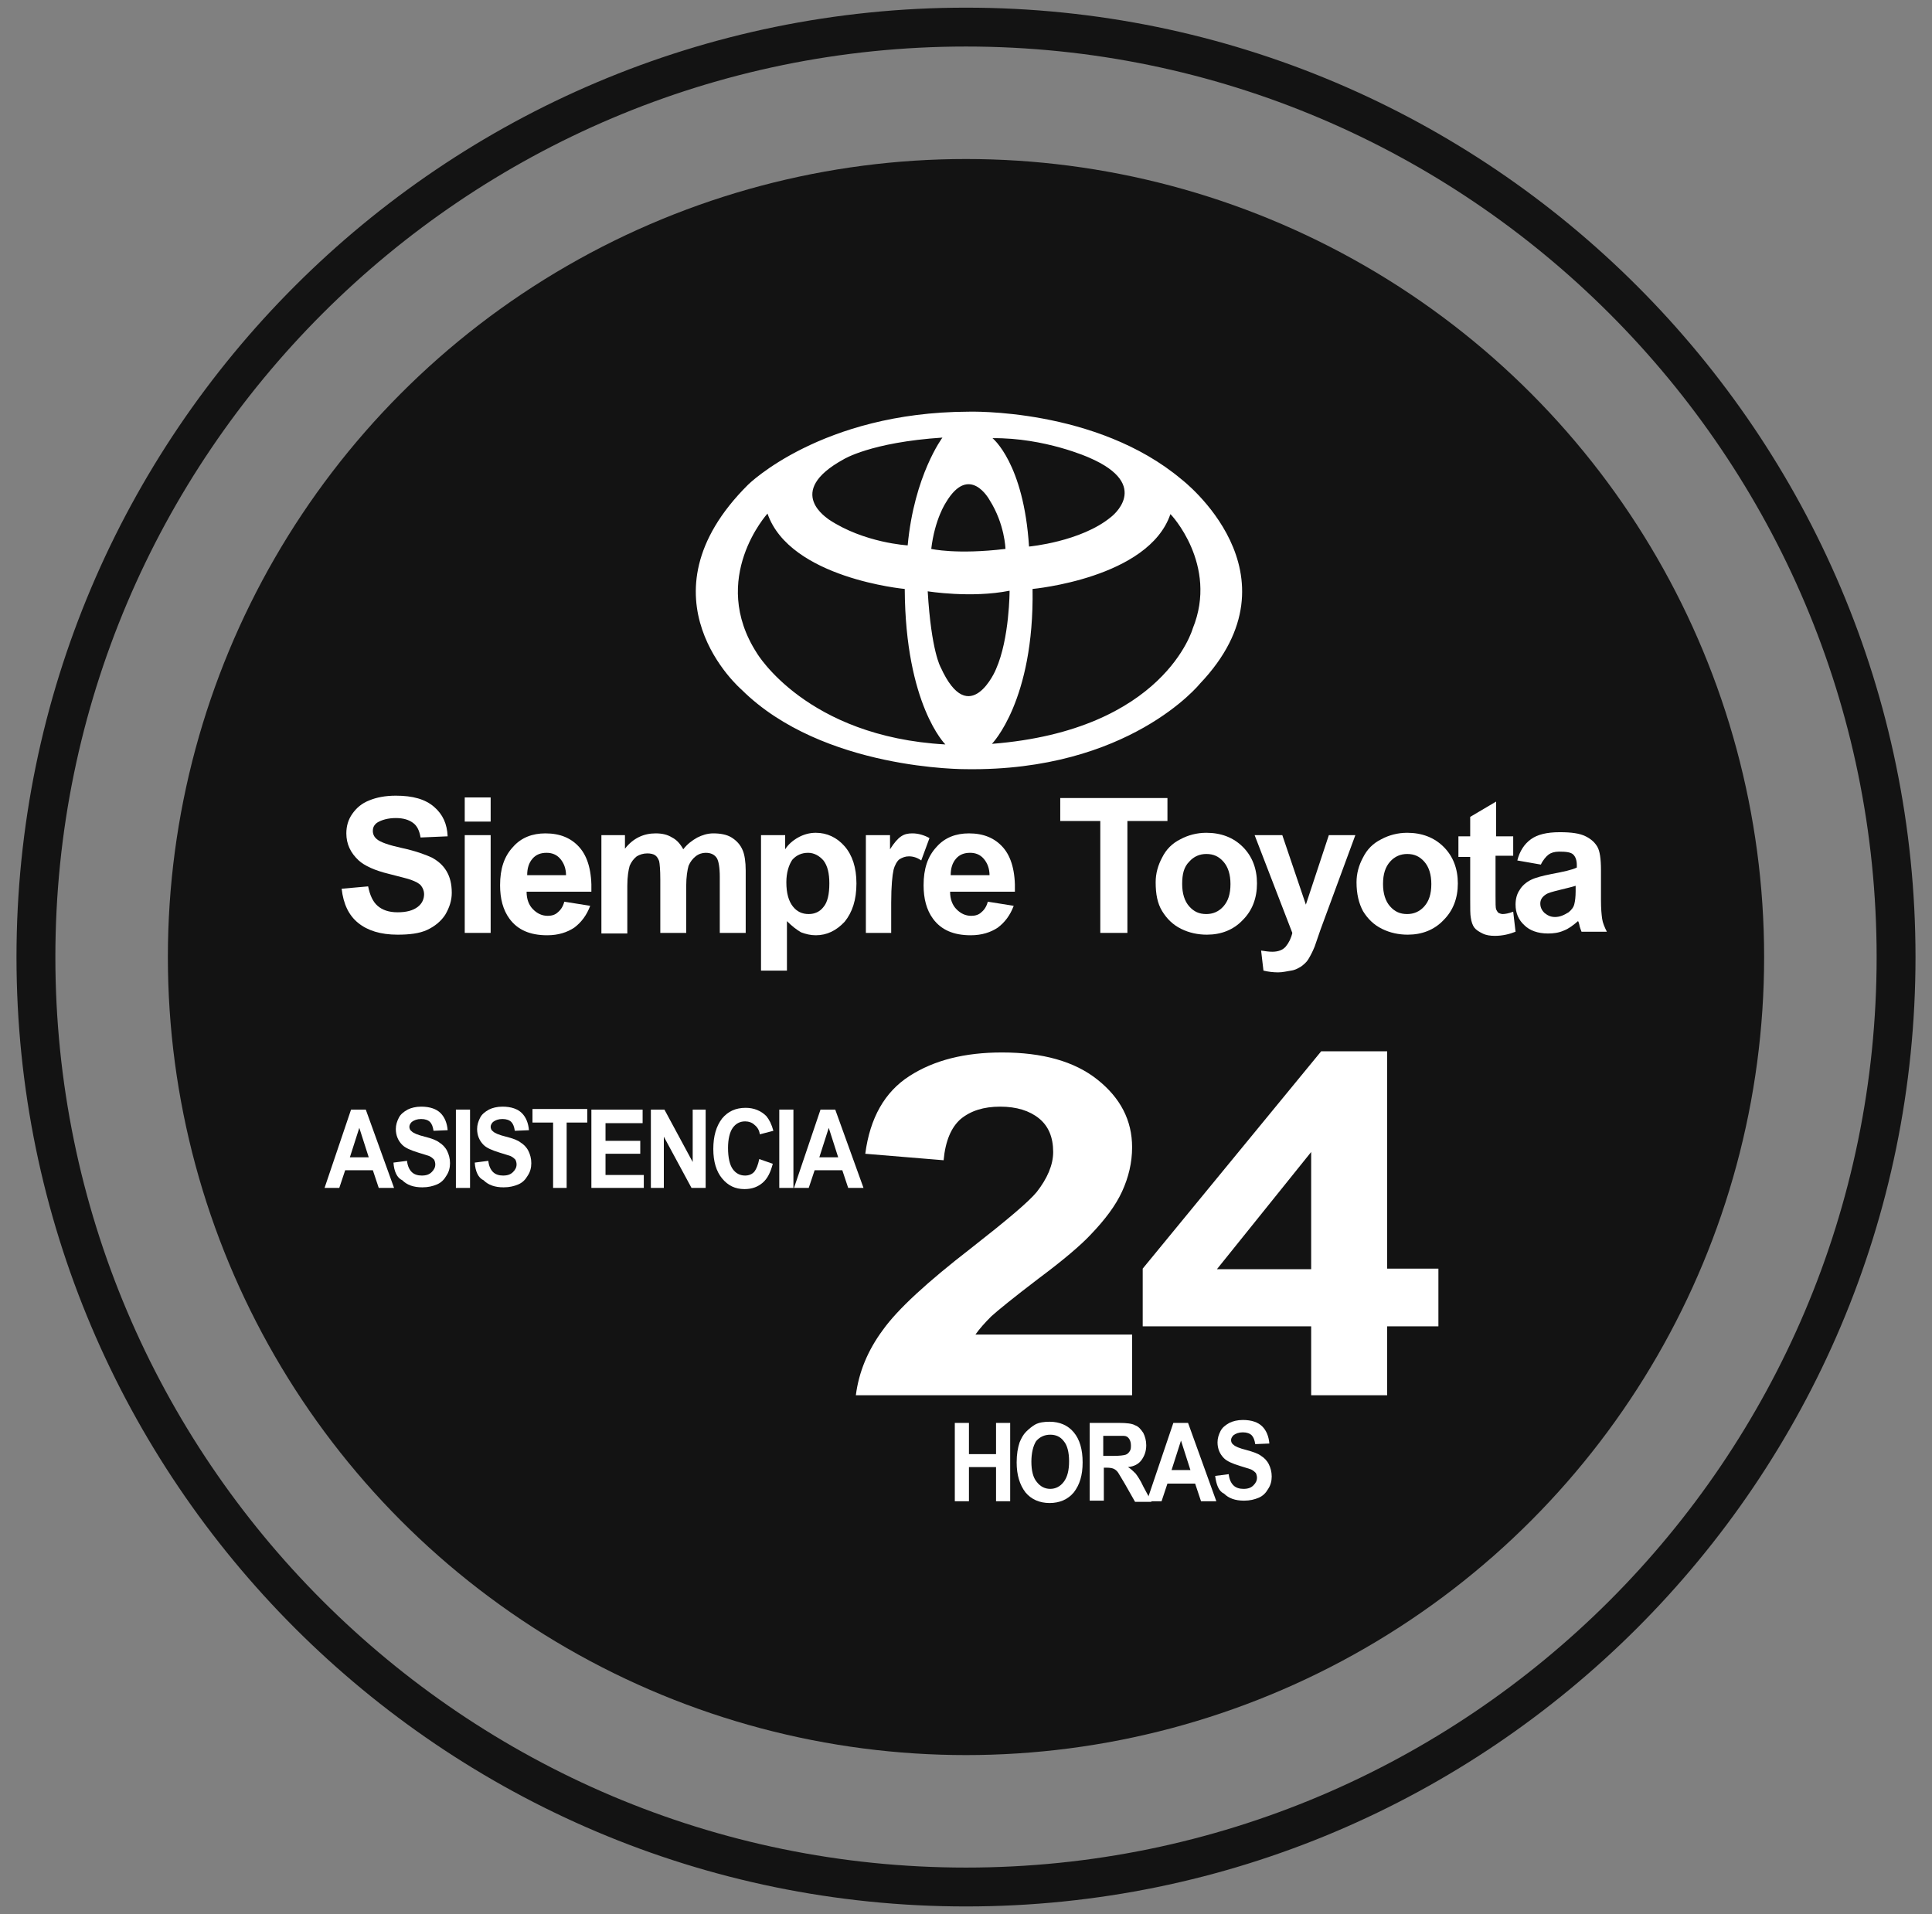
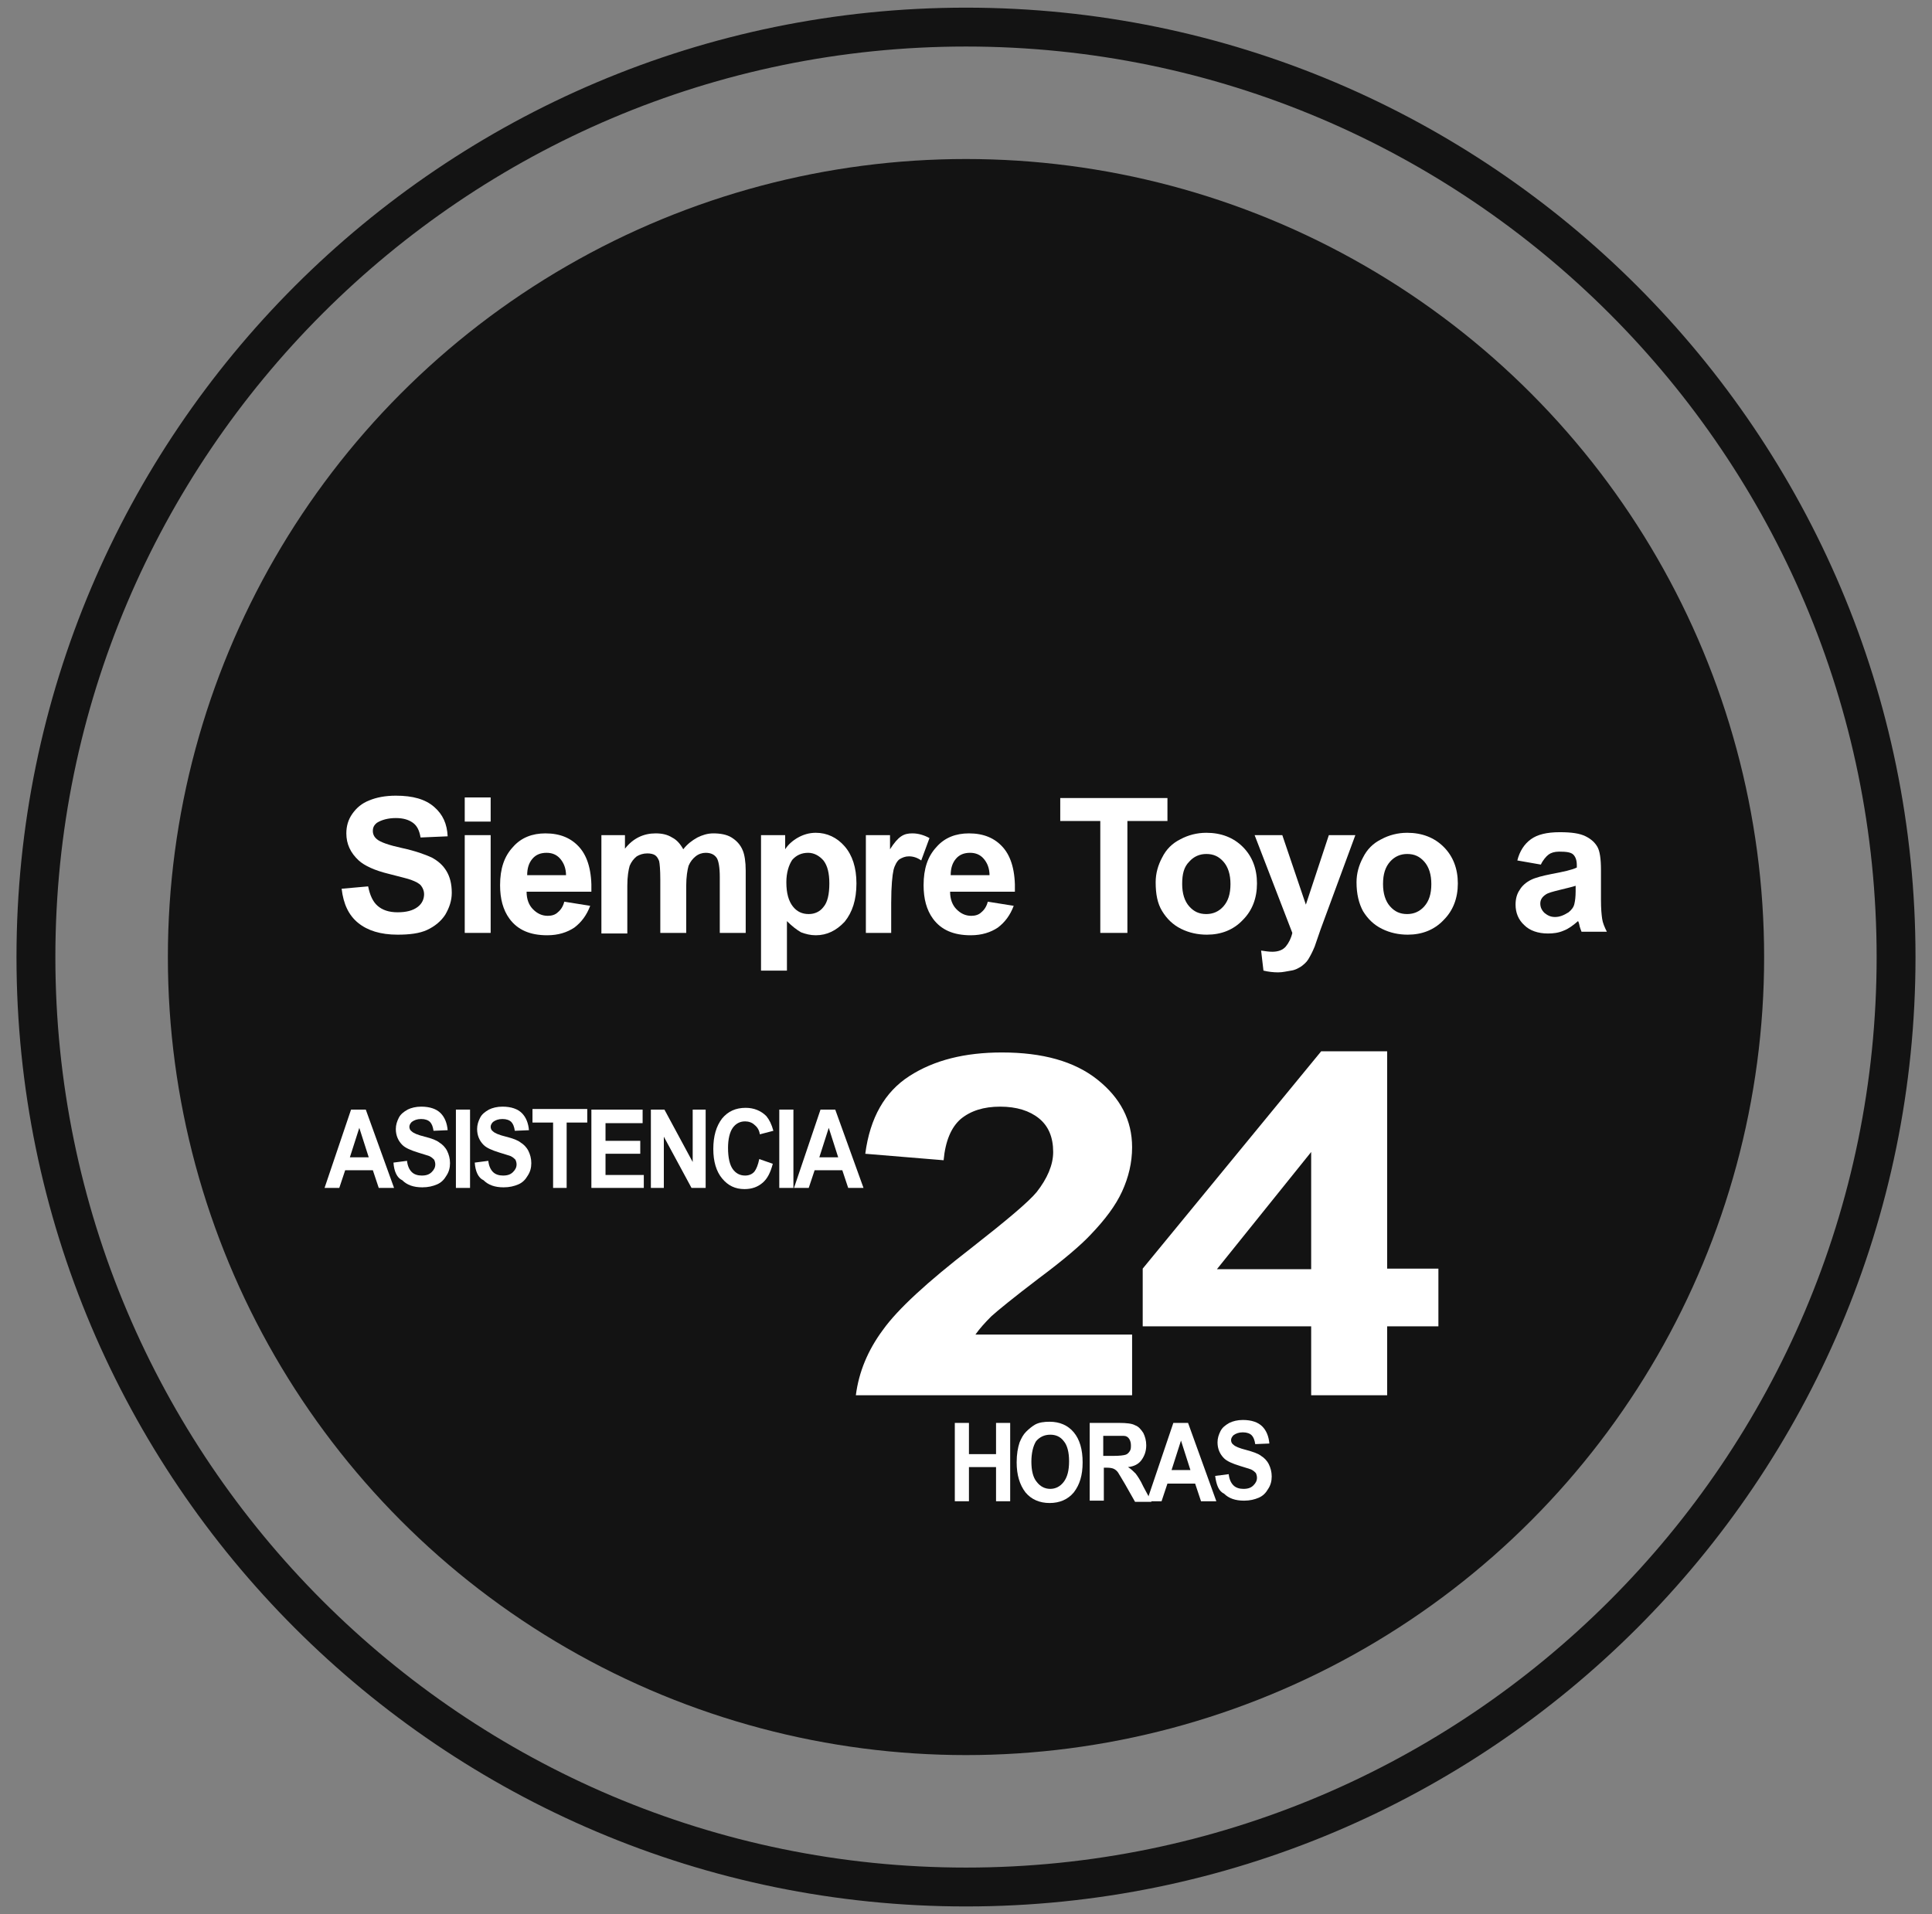
<svg xmlns="http://www.w3.org/2000/svg" version="1.1" baseProfile="tiny" id="Objects" x="0px" y="0px" viewBox="0 0 328 325" xml:space="preserve">
  <rect x="0" y="0" width="328" height="325" fill="#808080" stroke="none" />
  <g>
    <g>
      <g>
        <path fill="#131313" d="M164,323.7c-88.9,0-161.2-72.3-161.2-161.2C2.8,73.6,75.1,1.3,164,1.3c88.9,0,161.2,72.3,161.2,161.2     C325.2,251.4,252.9,323.7,164,323.7z M164,7.9C78.8,7.9,9.4,77.3,9.4,162.5c0,85.2,69.3,154.6,154.6,154.6     c85.2,0,154.6-69.3,154.6-154.6C318.6,77.3,249.2,7.9,164,7.9z" />
      </g>
      <g>
        <circle fill="#131313" cx="164" cy="162.5" r="135.5" />
      </g>
    </g>
  </g>
  <g>
    <g>
      <path fill="#FFFFFF" d="M58,150.9l4.5-0.4c0.3,1.5,0.8,2.6,1.6,3.3c0.8,0.7,1.9,1.1,3.4,1.1c1.5,0,2.6-0.3,3.4-0.9    c0.8-0.6,1.1-1.4,1.1-2.2c0-0.5-0.2-1-0.5-1.4c-0.3-0.4-0.9-0.7-1.7-1c-0.5-0.2-1.8-0.5-3.7-1c-2.5-0.6-4.2-1.4-5.2-2.3    c-1.4-1.3-2.1-2.8-2.1-4.6c0-1.2,0.3-2.3,1-3.3c0.7-1,1.6-1.8,2.9-2.3c1.2-0.5,2.7-0.8,4.5-0.8c2.9,0,5,0.6,6.5,1.9    c1.5,1.3,2.2,2.9,2.3,5l-4.6,0.2c-0.2-1.2-0.6-2-1.3-2.5c-0.7-0.5-1.6-0.8-2.9-0.8c-1.3,0-2.4,0.3-3.2,0.8    c-0.5,0.4-0.7,0.8-0.7,1.4c0,0.5,0.2,1,0.7,1.4c0.6,0.5,2,1,4.3,1.5c2.3,0.5,3.9,1.1,5,1.6c1.1,0.6,1.9,1.3,2.5,2.3    c0.6,1,0.9,2.2,0.9,3.7c0,1.3-0.4,2.5-1.1,3.7c-0.7,1.1-1.8,2-3.1,2.6c-1.3,0.6-3,0.8-5,0.8c-2.9,0-5.1-0.7-6.7-2    C59.2,155.4,58.3,153.5,58,150.9z" />
      <path fill="#FFFFFF" d="M78.9,139.5v-4.1h4.4v4.1H78.9z M78.9,158.4v-16.6h4.4v16.6H78.9z" />
      <path fill="#FFFFFF" d="M95.8,153.1l4.4,0.7c-0.6,1.6-1.5,2.8-2.7,3.7c-1.2,0.8-2.7,1.3-4.6,1.3c-2.9,0-5-0.9-6.4-2.8    c-1.1-1.5-1.6-3.4-1.6-5.7c0-2.8,0.7-4.9,2.2-6.5c1.4-1.6,3.3-2.3,5.5-2.3c2.5,0,4.4,0.8,5.8,2.4c1.4,1.6,2.1,4.1,2,7.5h-11    c0,1.3,0.4,2.3,1.1,3c0.7,0.7,1.5,1.1,2.5,1.1c0.7,0,1.3-0.2,1.7-0.6C95.2,154.5,95.6,153.9,95.8,153.1z M96.1,148.7    c0-1.3-0.4-2.2-1-2.9c-0.6-0.7-1.4-1-2.3-1c-1,0-1.8,0.3-2.4,1c-0.6,0.7-0.9,1.6-0.9,2.8H96.1z" />
      <path fill="#FFFFFF" d="M102.1,141.8h4v2.3c1.4-1.8,3.2-2.6,5.2-2.6c1.1,0,2,0.2,2.8,0.7c0.8,0.4,1.4,1.1,1.9,2    c0.7-0.9,1.5-1.5,2.4-2c0.8-0.4,1.7-0.7,2.7-0.7c1.2,0,2.3,0.2,3.1,0.7c0.8,0.5,1.5,1.2,1.9,2.2c0.3,0.7,0.5,1.9,0.5,3.4v10.6    h-4.4v-9.5c0-1.6-0.2-2.7-0.5-3.2c-0.4-0.6-1-0.9-1.9-0.9c-0.6,0-1.2,0.2-1.7,0.6c-0.5,0.4-0.9,0.9-1.2,1.6    c-0.2,0.7-0.4,1.9-0.4,3.4v8h-4.4v-9.1c0-1.6-0.1-2.7-0.2-3.1c-0.2-0.5-0.4-0.8-0.7-1c-0.3-0.2-0.8-0.3-1.3-0.3    c-0.7,0-1.3,0.2-1.8,0.5c-0.5,0.4-0.9,0.9-1.2,1.6c-0.2,0.7-0.4,1.8-0.4,3.4v8.1h-4.4V141.8z" />
      <path fill="#FFFFFF" d="M129.2,141.8h4.1v2.4c0.5-0.8,1.3-1.5,2.2-2c0.9-0.5,1.9-0.8,3-0.8c1.9,0,3.6,0.8,4.9,2.3    c1.3,1.5,2,3.6,2,6.3c0,2.8-0.7,4.9-2,6.5c-1.4,1.5-3,2.3-4.9,2.3c-0.9,0-1.7-0.2-2.5-0.5c-0.7-0.4-1.5-1-2.4-1.9v8.4h-4.4V141.8z     M133.5,149.8c0,1.9,0.4,3.2,1.1,4.1c0.7,0.9,1.6,1.3,2.7,1.3c1,0,1.9-0.4,2.5-1.2c0.7-0.8,1-2.2,1-4c0-1.7-0.3-3-1-3.9    c-0.7-0.8-1.6-1.3-2.6-1.3c-1.1,0-2,0.4-2.7,1.2C133.9,146.9,133.5,148.2,133.5,149.8z" />
      <path fill="#FFFFFF" d="M151.4,158.4H147v-16.6h4.1v2.4c0.7-1.1,1.3-1.8,1.9-2.2c0.6-0.4,1.2-0.5,1.9-0.5c1,0,2,0.3,2.9,0.8    l-1.4,3.8c-0.7-0.5-1.4-0.7-2.1-0.7c-0.6,0-1.1,0.2-1.6,0.5c-0.4,0.3-0.8,1-1,1.8c-0.2,0.9-0.4,2.7-0.4,5.6V158.4z" />
      <path fill="#FFFFFF" d="M167.7,153.1l4.4,0.7c-0.6,1.6-1.5,2.8-2.7,3.7c-1.2,0.8-2.7,1.3-4.6,1.3c-2.9,0-5-0.9-6.4-2.8    c-1.1-1.5-1.6-3.4-1.6-5.7c0-2.8,0.7-4.9,2.2-6.5c1.4-1.6,3.3-2.3,5.5-2.3c2.5,0,4.4,0.8,5.8,2.4c1.4,1.6,2.1,4.1,2,7.5h-11    c0,1.3,0.4,2.3,1.1,3c0.7,0.7,1.5,1.1,2.5,1.1c0.7,0,1.3-0.2,1.7-0.6C167.1,154.5,167.5,153.9,167.7,153.1z M168,148.7    c0-1.3-0.4-2.2-1-2.9c-0.6-0.7-1.4-1-2.3-1c-1,0-1.8,0.3-2.4,1c-0.6,0.7-0.9,1.6-0.9,2.8H168z" />
      <path fill="#FFFFFF" d="M186.8,158.4v-19H180v-3.9h18.2v3.9h-6.8v19H186.8z" />
      <path fill="#FFFFFF" d="M196.2,149.8c0-1.5,0.4-2.9,1.1-4.2c0.7-1.4,1.7-2.4,3.1-3.1c1.3-0.7,2.8-1.1,4.4-1.1    c2.5,0,4.6,0.8,6.2,2.4c1.6,1.6,2.4,3.7,2.4,6.2c0,2.5-0.8,4.6-2.4,6.2c-1.6,1.7-3.7,2.5-6.1,2.5c-1.5,0-3-0.3-4.4-1    c-1.4-0.7-2.4-1.7-3.2-3C196.5,153.4,196.2,151.8,196.2,149.8z M200.7,150.1c0,1.6,0.4,2.9,1.2,3.8c0.8,0.9,1.7,1.3,2.9,1.3    c1.1,0,2.1-0.4,2.9-1.3c0.8-0.9,1.2-2.1,1.2-3.8c0-1.6-0.4-2.9-1.2-3.8c-0.8-0.9-1.7-1.3-2.9-1.3c-1.1,0-2.1,0.4-2.9,1.3    C201,147.2,200.7,148.4,200.7,150.1z" />
      <path fill="#FFFFFF" d="M213,141.8h4.7l4,11.8l3.9-11.8h4.5l-5.9,16l-1,2.9c-0.4,1-0.8,1.7-1.1,2.2c-0.3,0.5-0.8,0.9-1.2,1.2    c-0.5,0.3-1,0.6-1.7,0.7s-1.4,0.3-2.2,0.3c-0.8,0-1.7-0.1-2.5-0.3l-0.4-3.4c0.7,0.1,1.3,0.2,1.9,0.2c1,0,1.8-0.3,2.3-0.9    c0.5-0.6,0.9-1.4,1.1-2.3L213,141.8z" />
      <path fill="#FFFFFF" d="M230.3,149.8c0-1.5,0.4-2.9,1.1-4.2c0.7-1.4,1.7-2.4,3.1-3.1c1.3-0.7,2.8-1.1,4.4-1.1    c2.5,0,4.6,0.8,6.2,2.4c1.6,1.6,2.4,3.7,2.4,6.2c0,2.5-0.8,4.6-2.4,6.2c-1.6,1.7-3.7,2.5-6.1,2.5c-1.5,0-3-0.3-4.4-1    c-1.4-0.7-2.4-1.7-3.2-3C230.7,153.4,230.3,151.8,230.3,149.8z M234.8,150.1c0,1.6,0.4,2.9,1.2,3.8c0.8,0.9,1.7,1.3,2.9,1.3    c1.1,0,2.1-0.4,2.9-1.3c0.8-0.9,1.2-2.1,1.2-3.8c0-1.6-0.4-2.9-1.2-3.8c-0.8-0.9-1.7-1.3-2.9-1.3c-1.1,0-2.1,0.4-2.9,1.3    C235.2,147.2,234.8,148.4,234.8,150.1z" />
-       <path fill="#FFFFFF" d="M256.9,141.8v3.5h-3v6.7c0,1.4,0,2.1,0.1,2.4c0.1,0.2,0.2,0.4,0.4,0.6c0.2,0.1,0.5,0.2,0.7,0.2    c0.4,0,1-0.1,1.8-0.4l0.4,3.4c-1,0.4-2.2,0.7-3.5,0.7c-0.8,0-1.5-0.1-2.1-0.4c-0.6-0.3-1.1-0.6-1.4-1c-0.3-0.4-0.5-1-0.6-1.7    c-0.1-0.5-0.1-1.5-0.1-3.1v-7.2h-2v-3.5h2v-3.3l4.4-2.6v5.9H256.9z" />
      <path fill="#FFFFFF" d="M261.6,146.8l-4-0.7c0.4-1.6,1.2-2.8,2.3-3.6c1.1-0.8,2.7-1.2,4.9-1.2c2,0,3.4,0.2,4.4,0.7    c1,0.5,1.6,1.1,2,1.8c0.4,0.7,0.6,2,0.6,3.9l0,5.1c0,1.5,0.1,2.5,0.2,3.2c0.1,0.7,0.4,1.4,0.8,2.2h-4.3c-0.1-0.3-0.3-0.7-0.4-1.3    c-0.1-0.3-0.1-0.4-0.2-0.5c-0.8,0.7-1.6,1.3-2.4,1.6c-0.9,0.4-1.8,0.5-2.7,0.5c-1.7,0-3.1-0.5-4-1.4c-1-0.9-1.5-2.1-1.5-3.5    c0-0.9,0.2-1.8,0.7-2.5c0.4-0.7,1.1-1.3,1.9-1.7c0.8-0.4,2-0.7,3.5-1c2.1-0.4,3.5-0.7,4.3-1.1v-0.4c0-0.8-0.2-1.4-0.6-1.8    c-0.4-0.4-1.2-0.5-2.4-0.5c-0.8,0-1.4,0.2-1.8,0.5S261.9,146.1,261.6,146.8z M267.5,150.4c-0.6,0.2-1.5,0.4-2.7,0.7    c-1.2,0.3-2,0.5-2.4,0.8c-0.6,0.4-0.9,0.9-0.9,1.5c0,0.6,0.2,1.1,0.7,1.6c0.5,0.4,1,0.7,1.8,0.7c0.8,0,1.5-0.3,2.3-0.8    c0.5-0.4,0.9-0.9,1-1.5c0.1-0.4,0.2-1.1,0.2-2.1V150.4z" />
    </g>
    <g>
      <path fill="#FFFFFF" d="M66.9,201.7h-2.6l-1-3h-4.7l-1,3h-2.5l4.5-13.3h2.5L66.9,201.7z M62.6,196.5l-1.6-5l-1.6,5H62.6z" />
      <path fill="#FFFFFF" d="M66.8,197.4l2.3-0.3c0.1,0.9,0.4,1.5,0.8,1.9c0.4,0.4,1,0.6,1.7,0.6c0.8,0,1.3-0.2,1.7-0.6    c0.4-0.4,0.6-0.8,0.6-1.3c0-0.3-0.1-0.6-0.2-0.8c-0.2-0.2-0.4-0.4-0.8-0.6c-0.3-0.1-0.9-0.3-1.9-0.6c-1.3-0.4-2.2-0.8-2.7-1.3    c-0.7-0.7-1.1-1.6-1.1-2.7c0-0.7,0.2-1.3,0.5-1.9c0.3-0.6,0.8-1,1.5-1.4c0.6-0.3,1.4-0.5,2.3-0.5c1.5,0,2.6,0.4,3.3,1.1    c0.7,0.7,1.1,1.7,1.2,2.9l-2.4,0.1c-0.1-0.7-0.3-1.2-0.6-1.5c-0.3-0.3-0.8-0.5-1.5-0.5c-0.7,0-1.2,0.2-1.6,0.5    c-0.2,0.2-0.4,0.5-0.4,0.8c0,0.3,0.1,0.6,0.4,0.8c0.3,0.3,1,0.6,2.2,0.9s2,0.6,2.5,1c0.5,0.3,1,0.8,1.3,1.4    c0.3,0.6,0.5,1.3,0.5,2.1c0,0.8-0.2,1.5-0.6,2.1c-0.4,0.7-0.9,1.2-1.6,1.5c-0.7,0.3-1.5,0.5-2.5,0.5c-1.5,0-2.6-0.4-3.4-1.2    C67.4,200,66.9,198.9,66.8,197.4z" />
      <path fill="#FFFFFF" d="M77.4,201.7v-13.3h2.4v13.3H77.4z" />
      <path fill="#FFFFFF" d="M80.6,197.4l2.3-0.3c0.1,0.9,0.4,1.5,0.8,1.9c0.4,0.4,1,0.6,1.7,0.6c0.8,0,1.3-0.2,1.7-0.6    c0.4-0.4,0.6-0.8,0.6-1.3c0-0.3-0.1-0.6-0.2-0.8c-0.2-0.2-0.4-0.4-0.8-0.6c-0.3-0.1-0.9-0.3-1.9-0.6c-1.3-0.4-2.2-0.8-2.7-1.3    c-0.7-0.7-1.1-1.6-1.1-2.7c0-0.7,0.2-1.3,0.5-1.9c0.3-0.6,0.8-1,1.5-1.4c0.6-0.3,1.4-0.5,2.3-0.5c1.5,0,2.6,0.4,3.3,1.1    c0.7,0.7,1.1,1.7,1.2,2.9l-2.4,0.1c-0.1-0.7-0.3-1.2-0.6-1.5c-0.3-0.3-0.8-0.5-1.5-0.5c-0.7,0-1.2,0.2-1.6,0.5    c-0.2,0.2-0.4,0.5-0.4,0.8c0,0.3,0.1,0.6,0.4,0.8c0.3,0.3,1,0.6,2.2,0.9s2,0.6,2.5,1c0.5,0.3,1,0.8,1.3,1.4    c0.3,0.6,0.5,1.3,0.5,2.1c0,0.8-0.2,1.5-0.6,2.1c-0.4,0.7-0.9,1.2-1.6,1.5c-0.7,0.3-1.5,0.5-2.5,0.5c-1.5,0-2.6-0.4-3.4-1.2    C81.2,200,80.7,198.9,80.6,197.4z" />
      <path fill="#FFFFFF" d="M93.9,201.7v-11.1h-3.5v-2.3h9.3v2.3h-3.5v11.1H93.9z" />
      <path fill="#FFFFFF" d="M100.4,201.7v-13.3h8.7v2.3h-6.3v3h5.9v2.2h-5.9v3.6h6.5v2.2H100.4z" />
      <path fill="#FFFFFF" d="M110.5,201.7v-13.3h2.3l4.8,8.9v-8.9h2.2v13.3h-2.4l-4.7-8.7v8.7H110.5z" />
      <path fill="#FFFFFF" d="M128.9,196.8l2.3,0.8c-0.4,1.5-0.9,2.5-1.7,3.2c-0.8,0.7-1.8,1.1-3.1,1.1c-1.6,0-2.8-0.6-3.8-1.8    c-1-1.2-1.5-2.9-1.5-5c0-2.2,0.5-3.9,1.5-5.2c1-1.2,2.3-1.8,4-1.8c1.4,0,2.6,0.5,3.5,1.4c0.5,0.6,0.9,1.4,1.2,2.5l-2.3,0.6    c-0.1-0.7-0.4-1.2-0.9-1.6c-0.4-0.4-1-0.6-1.6-0.6c-0.9,0-1.6,0.4-2.1,1.1c-0.5,0.7-0.8,1.9-0.8,3.4c0,1.7,0.3,2.9,0.8,3.6    c0.5,0.7,1.2,1.1,2.1,1.1c0.6,0,1.2-0.2,1.6-0.7C128.4,198.5,128.7,197.8,128.9,196.8z" />
      <path fill="#FFFFFF" d="M132.3,201.7v-13.3h2.4v13.3H132.3z" />
      <path fill="#FFFFFF" d="M146.6,201.7h-2.6l-1-3h-4.7l-1,3h-2.5l4.5-13.3h2.5L146.6,201.7z M142.3,196.5l-1.6-5l-1.6,5H142.3z" />
    </g>
    <g>
      <path fill="#FFFFFF" d="M162.1,254.9v-13.3h2.4v5.3h4.6v-5.3h2.4v13.3h-2.4v-5.8h-4.6v5.8H162.1z" />
      <path fill="#FFFFFF" d="M172.6,248.3c0-1.4,0.2-2.5,0.5-3.4c0.3-0.7,0.6-1.3,1.1-1.8c0.5-0.5,1-0.9,1.5-1.2    c0.7-0.4,1.6-0.5,2.5-0.5c1.7,0,3.1,0.6,4.1,1.8c1,1.2,1.5,2.9,1.5,5.1c0,2.2-0.5,3.8-1.5,5.1c-1,1.2-2.4,1.8-4.1,1.8    c-1.7,0-3.1-0.6-4.1-1.8C173.1,252.1,172.6,250.4,172.6,248.3z M175.1,248.2c0,1.5,0.3,2.7,0.9,3.4c0.6,0.8,1.4,1.2,2.3,1.2    c0.9,0,1.7-0.4,2.3-1.2c0.6-0.8,0.9-1.9,0.9-3.5c0-1.5-0.3-2.7-0.9-3.4c-0.6-0.8-1.4-1.1-2.3-1.1c-1,0-1.8,0.4-2.4,1.1    C175.4,245.5,175.1,246.7,175.1,248.2z" />
      <path fill="#FFFFFF" d="M185,254.9v-13.3h5c1.2,0,2.2,0.1,2.7,0.4c0.6,0.2,1,0.7,1.4,1.3c0.3,0.6,0.5,1.3,0.5,2.1    c0,1-0.3,1.8-0.8,2.5c-0.5,0.7-1.3,1.1-2.3,1.2c0.5,0.3,0.9,0.7,1.3,1.1c0.3,0.4,0.8,1.1,1.3,2.2l1.4,2.6h-2.8L191,252    c-0.6-1-1-1.7-1.2-2c-0.2-0.3-0.5-0.5-0.7-0.6c-0.2-0.1-0.6-0.2-1.2-0.2h-0.5v5.6H185z M187.3,247.2h1.7c1.1,0,1.8-0.1,2.1-0.2    c0.3-0.1,0.5-0.3,0.7-0.6c0.2-0.3,0.2-0.6,0.2-1c0-0.4-0.1-0.8-0.3-1.1c-0.2-0.3-0.5-0.5-0.9-0.5c-0.2,0-0.8,0-1.7,0h-1.8V247.2z" />
      <path fill="#FFFFFF" d="M206.5,254.9h-2.6l-1-3h-4.7l-1,3h-2.5l4.5-13.3h2.5L206.5,254.9z M202.1,249.6l-1.6-5l-1.6,5H202.1z" />
      <path fill="#FFFFFF" d="M206.3,250.6l2.3-0.3c0.1,0.9,0.4,1.5,0.8,1.9c0.4,0.4,1,0.6,1.7,0.6c0.8,0,1.3-0.2,1.7-0.6    s0.6-0.8,0.6-1.3c0-0.3-0.1-0.6-0.2-0.8c-0.2-0.2-0.4-0.4-0.8-0.6c-0.3-0.1-0.9-0.3-1.9-0.6c-1.3-0.4-2.2-0.8-2.7-1.3    c-0.7-0.7-1.1-1.6-1.1-2.7c0-0.7,0.2-1.3,0.5-1.9c0.3-0.6,0.8-1,1.5-1.4c0.6-0.3,1.4-0.5,2.3-0.5c1.5,0,2.6,0.4,3.3,1.1    c0.7,0.7,1.1,1.7,1.2,2.9l-2.4,0.1c-0.1-0.7-0.3-1.2-0.6-1.5c-0.3-0.3-0.8-0.5-1.5-0.5c-0.7,0-1.2,0.2-1.6,0.5    c-0.2,0.2-0.4,0.5-0.4,0.8c0,0.3,0.1,0.6,0.4,0.8c0.3,0.3,1,0.6,2.2,0.9c1.1,0.3,2,0.6,2.5,1c0.5,0.3,1,0.8,1.3,1.4    s0.5,1.3,0.5,2.1c0,0.8-0.2,1.5-0.6,2.1c-0.4,0.7-0.9,1.2-1.6,1.5c-0.7,0.3-1.5,0.5-2.5,0.5c-1.5,0-2.6-0.4-3.4-1.2    C206.9,253.2,206.5,252.1,206.3,250.6z" />
    </g>
    <g>
      <path fill="#FFFFFF" d="M192.2,226.6v10.3h-46.9c0.5-3.9,2-7.6,4.6-11.1c2.5-3.5,7.5-8.1,15-13.9c6-4.7,9.7-7.8,11.1-9.5    c1.8-2.3,2.8-4.6,2.8-6.8c0-2.5-0.8-4.4-2.4-5.7c-1.6-1.3-3.8-2-6.6-2c-2.8,0-5,0.7-6.7,2.1c-1.6,1.4-2.6,3.7-2.9,7l-13.3-1.1    c0.8-6.1,3.3-10.5,7.5-13.2c4.2-2.7,9.4-4,15.7-4c6.9,0,12.3,1.5,16.2,4.6c3.9,3.1,5.9,6.9,5.9,11.5c0,2.6-0.6,5.1-1.7,7.5    c-1.1,2.4-2.9,4.8-5.4,7.4c-1.6,1.7-4.5,4.2-8.8,7.4c-4.2,3.2-6.9,5.4-8,6.4c-1.1,1.1-2,2.1-2.7,3.1H192.2z" />
      <path fill="#FFFFFF" d="M222.6,236.9v-11.7H194v-9.8l30.3-36.9h11.2v36.9h8.7v9.8h-8.7v11.7H222.6z M222.6,215.5v-19.9l-16,19.9    H222.6z" />
    </g>
-     <path fill="#FFFFFF" d="M200.6,81.4c-14.5-12.2-36.2-11.5-36.2-11.5C139.4,70,127,82.3,127,82.3c-19.3,19.2-1.1,34.8-1.1,34.8   c13.8,13.7,38.1,13.5,38.1,13.5c27.7,0.4,39.7-14.5,39.7-14.5C221.5,97.4,200.6,81.4,200.6,81.4z M184.9,77.7   c10.9,4.7,3.7,10.1,3.7,10.1c-5.1,4.2-13.9,5-13.9,5c-0.9-14.2-6.2-18.4-6.2-18.4C177.4,74.3,184.9,77.7,184.9,77.7z M168,84.9   c2.6,4.1,2.7,8.3,2.7,8.3c-8.3,1-12.6,0-12.6,0c0.6-5.1,2.5-7.9,2.5-7.9C164.6,78.6,168,84.9,168,84.9z M143.2,78   c0,0,4.6-2.9,16.8-3.7c0,0-4.8,6.4-5.9,18.3c0,0-7.4-0.4-13.4-4.4C140.7,88.1,133,83.6,143.2,78z M128.5,110.9   c-8.2-12.7,1.8-23.7,1.8-23.7c3.8,11,23.3,12.8,23.3,12.8c0.1,19.7,6.9,26.4,6.9,26.4C136.9,125.1,128.5,110.9,128.5,110.9z    M159.7,113.3c0,0-1.6-2.7-2.2-12.9c0,0,7.4,1.2,13.9-0.1c0,0,0,8.1-2.3,13.3C169.1,113.7,164.6,124.1,159.7,113.3z M202.5,106.7   c0,0-4.8,17.3-34.1,19.6c0,0,7.2-7.3,6.9-26.3c0,0,19.7-1.8,23.4-12.7C198.7,87.2,206.9,95.9,202.5,106.7z" />
  </g>
</svg>